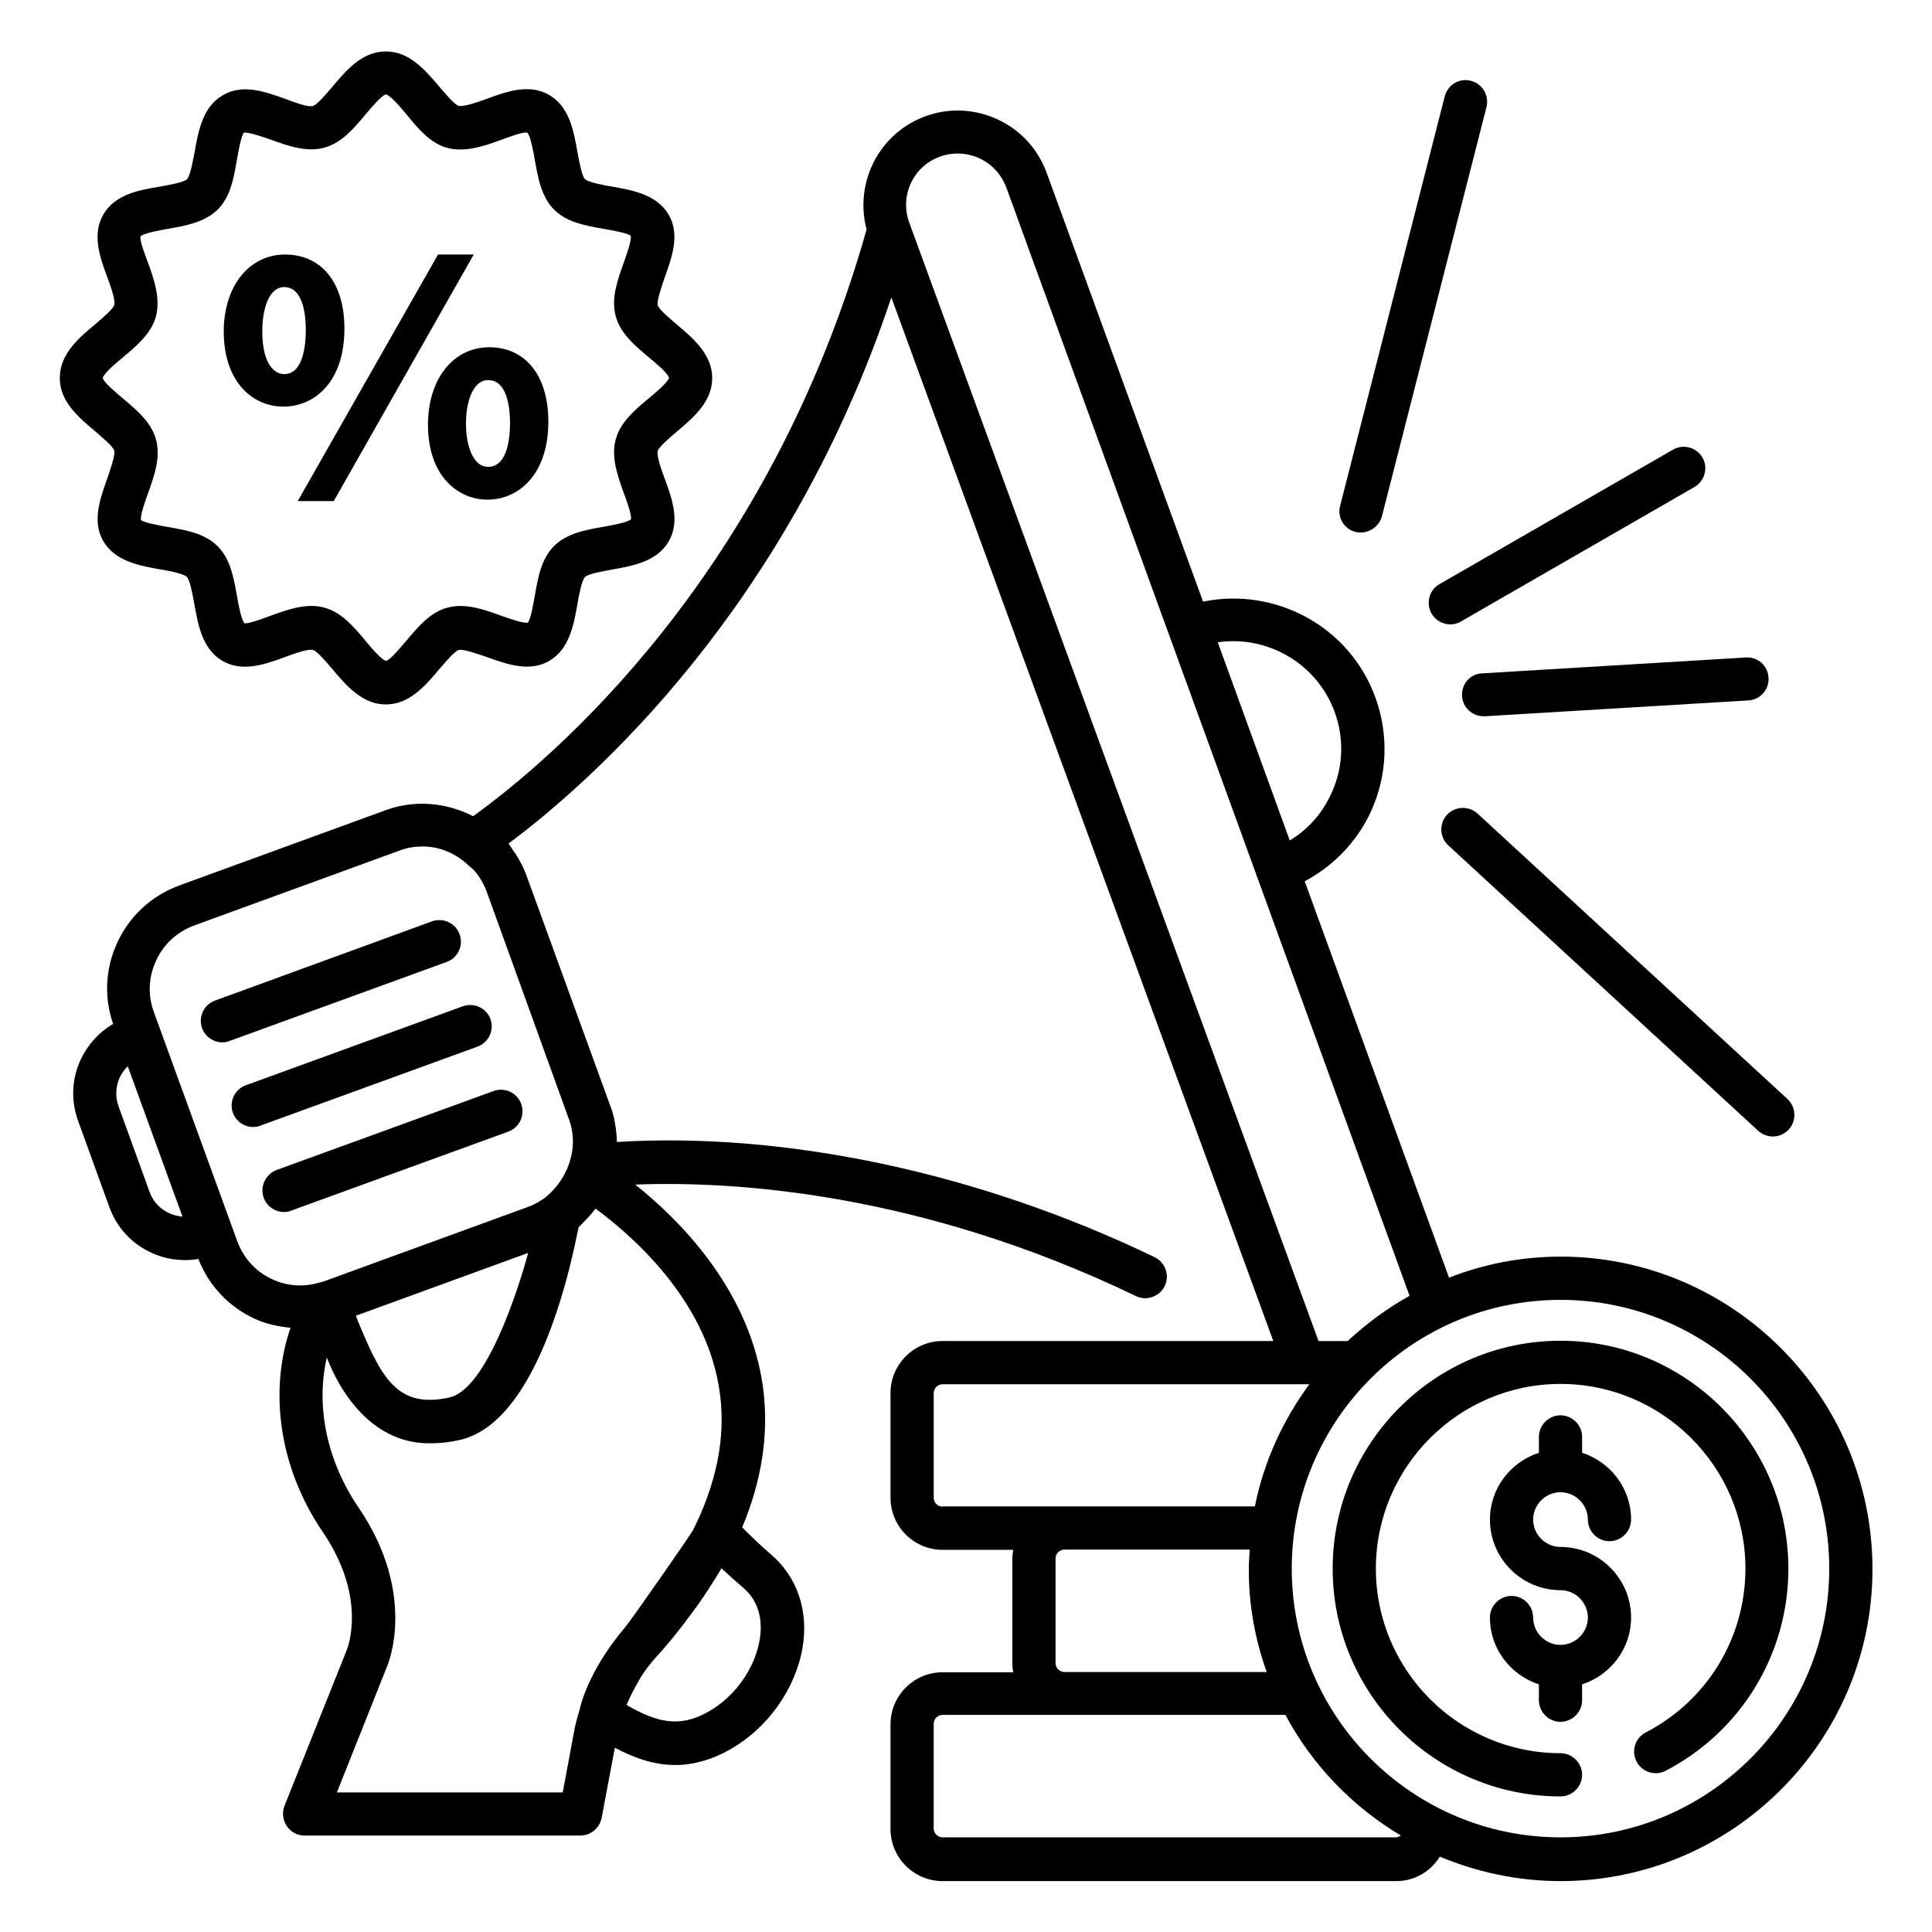
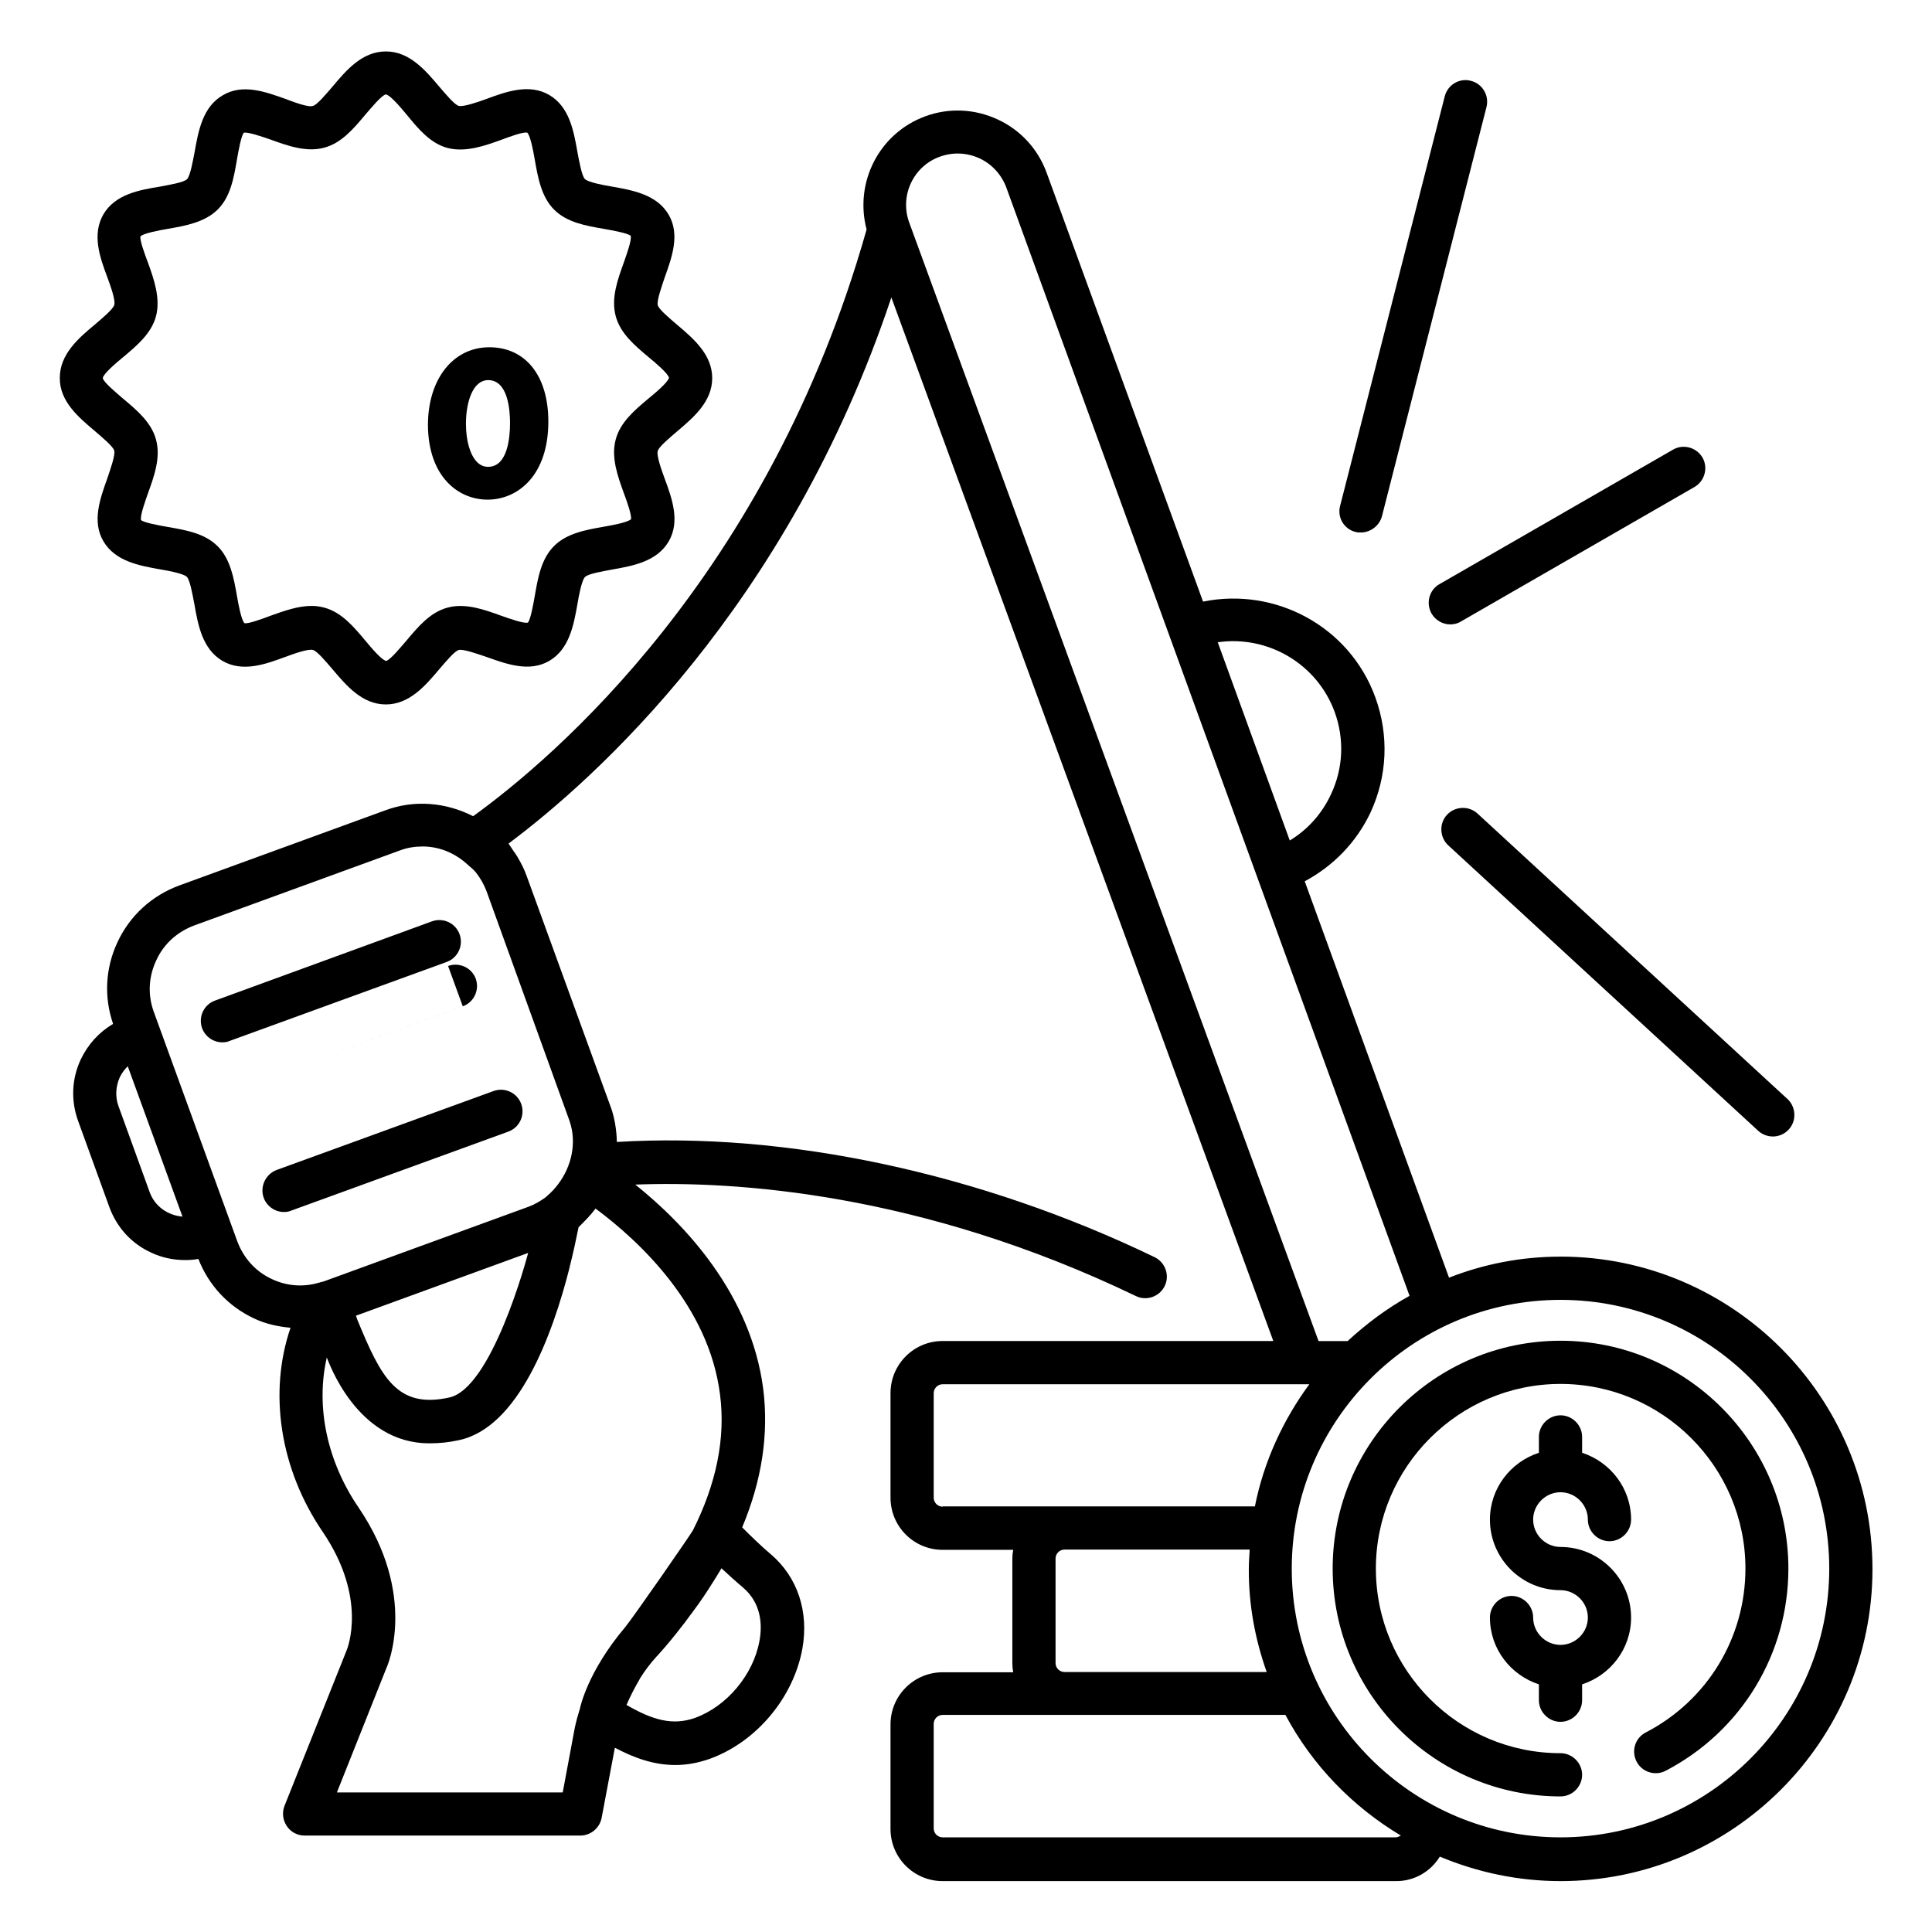
<svg xmlns="http://www.w3.org/2000/svg" fill="#000000" width="800px" height="800px" version="1.1" viewBox="144 144 512 512">
  <g>
-     <path d="m232.45 276.79 37.098-65.34h-9.465l-37.176 65.34z" />
-     <path d="m219.09 251.76c8.09 0 16.184-6.336 16.184-20.688 0-12.137-6.031-19.617-15.727-19.617-9.543 0-16.258 8.398-16.258 20.457 0.074 13.738 8.016 19.848 15.801 19.848zm0.227-31.68c5.191 0 5.727 7.938 5.727 11.375 0 3.512-0.535 11.68-5.727 11.68-1.223 0-2.137-0.457-3.055-1.375-1.832-1.832-2.824-5.648-2.75-10.078 0.004-5.801 1.762-11.602 5.805-11.602z" />
    <path d="m257.41 256.64c0.078 13.664 8.016 19.77 15.801 19.77 8.016 0 16.105-6.414 16.105-20.688 0-12.137-6.031-19.695-15.648-19.695-9.617 0.004-16.258 8.477-16.258 20.613zm10.074-0.379c0-5.727 1.832-11.527 5.879-11.527 5.266 0 5.801 7.938 5.801 11.375 0 3.512-0.535 11.602-5.801 11.602-1.145 0-2.062-0.383-2.977-1.297-1.832-1.91-2.902-5.648-2.902-10.078z" />
    <path d="m503.2 284.96c0.457 0.152 0.992 0.152 1.449 0.152 2.519 0 4.887-1.754 5.574-4.273l27.711-108.47c0.762-3.055-1.07-6.184-4.121-6.945-3.055-0.84-6.184 1.07-6.945 4.121l-27.711 108.47c-0.844 3.055 0.988 6.184 4.043 6.945z" />
    <path d="m527.48 359.92c-2.137 2.289-1.984 5.953 0.305 8.09l82.137 75.648c1.07 0.992 2.519 1.527 3.894 1.527 1.527 0 3.055-0.609 4.199-1.832 2.137-2.289 1.984-5.953-0.305-8.09l-82.137-75.648c-2.293-2.137-5.957-1.984-8.094 0.305z" />
-     <path d="m531.45 328.4c0.152 3.055 2.672 5.418 5.727 5.418h0.383l69.77-4.199c3.129-0.152 5.574-2.902 5.344-6.031-0.152-3.129-2.824-5.574-6.031-5.344l-69.77 4.199c-3.207 0.078-5.574 2.75-5.422 5.957z" />
    <path d="m523.36 306.57c1.07 1.832 2.977 2.902 4.961 2.902 0.992 0 1.984-0.23 2.824-0.762l61.906-35.648c2.75-1.602 3.664-5.113 2.137-7.785-1.602-2.75-5.113-3.664-7.785-2.137l-61.906 35.648c-2.746 1.52-3.664 5.031-2.137 7.781z" />
    <path d="m265.8 391.6c-1.07-2.977-4.352-4.504-7.328-3.434l-57.48 20.992c-2.977 1.07-4.504 4.352-3.434 7.328 0.84 2.289 3.055 3.742 5.344 3.742 0.688 0 1.297-0.078 1.984-0.383l57.48-20.914c2.977-1.074 4.504-4.356 3.434-7.332z" />
-     <path d="m266.64 410.68-57.48 20.918c-2.977 1.07-4.504 4.352-3.434 7.328 0.84 2.289 3.055 3.742 5.344 3.742 0.688 0 1.297-0.078 1.984-0.383l57.48-20.914c2.977-1.07 4.504-4.352 3.434-7.328-1.066-2.902-4.352-4.43-7.328-3.363z" />
+     <path d="m266.64 410.68-57.48 20.918l57.48-20.914c2.977-1.07 4.504-4.352 3.434-7.328-1.066-2.902-4.352-4.43-7.328-3.363z" />
    <path d="m213.89 461.45c0.84 2.289 3.055 3.742 5.344 3.742 0.688 0 1.297-0.078 1.984-0.383l57.48-20.914c2.977-1.07 4.504-4.352 3.434-7.328-1.07-2.977-4.352-4.504-7.328-3.434l-57.48 20.914c-2.977 1.141-4.504 4.426-3.434 7.402z" />
    <path d="m169.24 258.32c1.754 1.527 4.734 3.969 5.039 5.113 0.305 1.223-1.07 5.039-1.832 7.328-1.91 5.344-4.121 11.375-1.07 16.641 3.129 5.344 9.465 6.488 15.039 7.481 2.367 0.383 6.258 1.145 7.098 1.984 0.84 0.84 1.527 4.809 1.984 7.176 0.992 5.648 2.137 11.984 7.481 15.113 5.266 3.055 11.297 0.918 16.641-1.07 2.289-0.84 6.106-2.215 7.328-1.832 1.145 0.305 3.586 3.281 5.113 5.039 3.742 4.426 7.938 9.391 14.199 9.391 6.258 0 10.535-5.039 14.199-9.391 1.527-1.754 3.969-4.734 5.113-5.039 1.223-0.305 5.039 1.07 7.328 1.832 5.344 1.91 11.375 4.121 16.641 1.07 5.344-3.129 6.488-9.465 7.481-15.039 0.383-2.367 1.145-6.258 1.984-7.176 0.84-0.918 4.809-1.527 7.098-1.984 5.648-0.992 11.984-2.137 15.113-7.481 3.055-5.266 0.918-11.297-1.07-16.641-0.84-2.289-2.215-6.106-1.832-7.328 0.305-1.145 3.281-3.586 5.039-5.113 4.426-3.742 9.391-7.938 9.391-14.199 0-6.258-5.039-10.535-9.391-14.199-1.754-1.527-4.734-3.969-5.039-5.113-0.305-1.223 1.07-5.039 1.832-7.328 1.91-5.344 4.121-11.375 1.07-16.641-3.129-5.344-9.465-6.488-15.113-7.481-2.367-0.383-6.258-1.145-7.098-1.984-0.84-0.84-1.527-4.809-1.984-7.176-0.992-5.648-2.137-11.984-7.481-15.113-5.266-3.055-11.297-0.918-16.641 1.07-2.289 0.84-6.106 2.137-7.328 1.832-1.145-0.305-3.586-3.281-5.113-5.039-3.742-4.426-7.938-9.391-14.199-9.391-6.336 0-10.535 5.039-14.199 9.391-1.527 1.754-3.969 4.734-5.113 5.039-1.219 0.457-5.035-0.992-7.25-1.832-5.344-1.906-11.375-4.121-16.641-0.992-5.344 3.055-6.488 9.465-7.481 15.039-0.457 2.367-1.145 6.258-1.984 7.176s-4.809 1.527-7.098 1.984c-5.652 0.914-11.988 2.059-15.117 7.402-3.051 5.344-0.914 11.375 1.07 16.641 0.84 2.289 2.215 6.106 1.832 7.328-0.305 1.148-3.281 3.59-5.039 5.117-4.426 3.664-9.391 7.938-9.391 14.199-0.074 6.258 4.965 10.457 9.391 14.195zm7.328-19.617c3.742-3.129 7.559-6.336 8.777-10.914 1.223-4.734-0.531-9.773-2.137-14.199-0.84-2.215-2.215-5.953-1.984-6.949 0.84-0.84 4.961-1.602 7.176-1.984 4.887-0.84 9.848-1.754 13.281-5.113 3.438-3.434 4.277-8.395 5.117-13.281 0.383-2.215 1.145-6.414 1.832-7.098 1.145-0.23 4.887 1.07 7.098 1.832 4.426 1.602 9.465 3.434 14.199 2.137 4.582-1.223 7.785-5.039 10.914-8.777 1.527-1.754 4.273-5.113 5.418-5.344 1.223 0.23 3.969 3.512 5.496 5.344 3.055 3.738 6.262 7.633 10.844 8.852 4.734 1.223 9.77-0.535 14.199-2.137 2.215-0.84 5.953-2.215 6.945-1.91 0.84 0.84 1.602 4.961 1.984 7.176 0.84 4.809 1.754 9.848 5.113 13.207 3.434 3.434 8.398 4.273 13.207 5.113 2.215 0.383 6.414 1.145 7.098 1.832 0.305 1.145-1.07 4.887-1.832 7.098-1.602 4.426-3.434 9.465-2.137 14.199 1.223 4.582 5.039 7.785 8.777 10.914 1.754 1.449 5.039 4.199 5.344 5.418-0.305 1.223-3.586 3.969-5.344 5.418-3.742 3.129-7.559 6.336-8.777 10.914-1.297 4.734 0.535 9.77 2.137 14.199 0.84 2.215 2.137 5.953 1.91 6.945-0.84 0.84-4.961 1.602-7.176 1.984-4.809 0.84-9.848 1.754-13.207 5.113-3.434 3.434-4.273 8.398-5.113 13.207-0.383 2.215-1.145 6.414-1.832 7.098-1.145 0.305-4.887-1.07-7.098-1.832-4.426-1.602-9.465-3.434-14.199-2.137-4.582 1.223-7.785 5.039-10.914 8.777-1.527 1.754-4.273 5.113-5.344 5.344-1.223-0.23-3.969-3.512-5.496-5.344-3.129-3.742-6.336-7.559-10.914-8.777-1.145-0.305-2.215-0.457-3.359-0.457-3.664 0-7.406 1.375-10.84 2.594-2.215 0.84-5.953 2.215-6.945 1.984-0.84-0.84-1.602-4.961-1.984-7.176-0.84-4.809-1.754-9.848-5.113-13.207-3.434-3.434-8.398-4.273-13.207-5.113-2.215-0.383-6.414-1.145-7.098-1.832-0.305-1.145 1.07-4.887 1.832-7.098 1.602-4.426 3.434-9.465 2.137-14.199-1.223-4.582-5.039-7.785-8.777-10.914-1.754-1.527-5.113-4.273-5.344-5.418 0.223-1.215 3.582-4.039 5.336-5.488z" />
    <path d="m557.55 539.46c3.969 0 7.25 3.281 7.25 7.25 0 3.129 2.594 5.727 5.727 5.727 3.129 0 5.727-2.594 5.727-5.727 0-8.32-5.496-15.266-12.977-17.711v-4.199c0-3.129-2.594-5.727-5.727-5.727-3.129 0-5.727 2.594-5.727 5.727v4.199c-7.481 2.441-12.977 9.391-12.977 17.711 0 10.305 8.398 18.703 18.703 18.703 3.969 0 7.25 3.281 7.25 7.25s-3.281 7.25-7.25 7.25-7.25-3.281-7.25-7.25c0-3.129-2.594-5.727-5.727-5.727-3.129 0-5.727 2.594-5.727 5.727 0 8.32 5.496 15.266 12.977 17.711v4.199c0 3.129 2.594 5.727 5.727 5.727 3.129 0 5.727-2.594 5.727-5.727v-4.199c7.481-2.441 12.977-9.391 12.977-17.711 0-10.305-8.398-18.703-18.703-18.703-3.969 0-7.25-3.281-7.25-7.25-0.004-3.965 3.281-7.25 7.25-7.25z" />
    <path d="m557.55 477.02c-10.457 0-20.383 1.984-29.543 5.574l-38.242-105.04c7.559-4.047 13.664-10.305 17.406-18.168 4.504-9.695 4.961-20.535 1.297-30.609-6.871-18.855-26.566-29.234-45.648-25.344l-41.453-113.66c-2.289-6.258-6.871-11.297-12.977-14.121-6.106-2.824-12.902-3.129-19.16-0.84-12.289 4.504-18.855 17.559-15.574 30-25.949 91.828-83.125 140.23-104.27 155.49-7.023-3.586-15.418-4.504-23.359-1.527l-54.426 19.848c-7.328 2.672-13.207 8.016-16.488 15.113-3.207 6.871-3.586 14.504-1.145 21.602-3.742 2.215-6.641 5.418-8.551 9.391-2.441 5.191-2.672 10.992-0.688 16.41l8.246 22.746c1.984 5.418 5.879 9.695 11.07 12.062 2.902 1.375 5.953 1.984 9.008 1.984 1.145 0 2.367-0.078 3.512-0.305 2.75 7.023 7.938 12.594 14.809 15.801 3.055 1.449 6.336 2.137 9.617 2.441-5.879 17.176-2.824 37.48 8.551 54.121 11.91 17.559 6.566 30.84 6.258 31.527l-16.41 41.066c-0.688 1.754-0.457 3.742 0.609 5.344 1.07 1.602 2.824 2.519 4.734 2.519h73.051c2.75 0 5.113-1.984 5.648-4.656l3.512-18.625c4.887 2.594 10.152 4.582 16.031 4.582 2.977 0 6.031-0.535 9.238-1.68 12.289-4.504 22.062-16.184 24.426-29.16 1.754-9.848-1.297-19.008-8.398-25.039-2.441-2.062-4.961-4.504-7.559-7.098 5.191-12.367 7.098-24.656 5.574-36.719-3.281-25.191-20.84-43.664-33.895-54.121 26.031-0.992 75.418 1.984 132.67 29.543 2.824 1.375 6.258 0.152 7.633-2.672 1.375-2.824 0.152-6.258-2.672-7.633-46.184-22.289-97.633-33.281-142.52-30.535 0-0.84-0.152-5.574-1.754-9.617l-22.137-60.84c-0.609-1.754-1.449-3.359-2.367-4.961-0.305-0.535-0.688-1.07-1.07-1.602-0.457-0.688-0.918-1.375-1.375-2.062 22.594-16.871 73.969-62.52 101.45-144.73l101.22 276.56h-87.629c-7.633 0-13.816 6.184-13.816 13.816v27.711c0 7.633 6.184 13.816 13.816 13.816h18.703c-0.152 0.762-0.23 1.527-0.23 2.367v27.711c0 0.762 0.078 1.602 0.23 2.367h-18.703c-7.633 0-13.816 6.184-13.816 13.816v27.711c0 7.633 6.184 13.816 13.816 13.816h120.23c4.809 0 9.082-2.519 11.527-6.488 9.848 4.121 20.688 6.488 31.984 6.488 45.57 0 82.672-37.098 82.672-82.672-0.004-45.73-37.102-82.828-82.672-82.828zm-373.89-17.098-8.246-22.746c-0.918-2.519-0.762-5.191 0.305-7.633 0.535-1.145 1.297-2.137 2.137-2.977l14.504 39.848c-3.812-0.309-7.324-2.676-8.699-6.492zm157.1 104.66c5.113 4.273 5.266 10.152 4.504 14.273-1.602 8.93-8.625 17.328-17.023 20.383-5.953 2.137-11.297 0.609-18.242-3.434 0 0 0-0.078 0.078-0.078 0.918-2.137 1.984-4.199 3.129-6.184 0.152-0.305 0.305-0.535 0.457-0.84 1.297-2.062 2.75-3.969 4.352-5.727l0.078-0.078c0.078-0.078 0.078-0.078 0.152-0.152 2.289-2.519 4.426-5.113 6.414-7.711 0.609-0.762 1.145-1.449 1.68-2.215 1.91-2.519 3.742-5.039 5.344-7.559 0.383-0.535 0.688-1.145 1.07-1.68 0.84-1.297 1.68-2.672 2.441-3.969 1.902 1.762 3.734 3.441 5.566 4.969zm-38.93-100.3c11.602 8.625 30 25.727 32.977 49.234 1.527 11.602-0.992 23.738-7.176 36.031-0.609 1.145-15.801 23.055-17.938 25.648-10.078 11.91-11.984 21.449-11.984 21.527-0.535 1.68-0.992 3.359-1.375 5.113l-3.207 17.176h-59.848l13.129-32.977c0.383-0.762 8.32-19.312-7.328-42.441-8.473-12.367-11.449-26.945-8.473-39.848 0.305 0.609 7.785 22.902 27.328 22.746h0.078c2.367 0 4.887-0.23 7.633-0.84 15.727-3.359 24.734-27.711 29.312-45.801v-0.078c0.992-3.894 1.754-7.481 2.367-10.535 1.602-1.598 3.207-3.203 4.504-4.957zm-63.512 28.395 45.648-16.641c-0.535 2.062-9.695 35.879-20.914 38.32-13.895 3.055-18.09-5.418-24.352-20.609-0.078-0.305-0.23-0.688-0.383-1.07zm56.566-51.754c0.535 1.527 0.84 3.055 0.918 4.656 0.305 5.801-2.367 11.527-6.793 15.344-0.305 0.305-0.535 0.457-0.535 0.457-1.297 0.918-2.672 1.754-4.273 2.367l-54.426 19.848c-0.305 0.078-0.609 0.152-0.918 0.23 0 0-0.078 0-0.078 0.078h-0.078-0.23c-0.078 0-0.078 0.078-0.152 0.078-4.047 1.145-8.32 0.84-12.215-0.992-4.352-1.984-7.559-5.574-9.238-10.078l-22.137-60.84c-1.598-4.43-1.371-9.238 0.691-13.59 1.984-4.352 5.574-7.559 10.078-9.238l54.426-19.848c1.984-0.762 4.047-1.07 6.106-1.07 4.504 0 8.703 1.832 11.984 4.887 0.762 0.688 1.602 1.297 2.215 2.137 1.07 1.375 1.984 2.977 2.672 4.734zm202.82-108.24c2.594 7.176 2.289 14.887-0.992 21.832-2.367 5.113-6.184 9.391-10.914 12.215l-19.082-52.52c13.125-1.91 26.254 5.57 30.988 18.473zm-112.75-129.7c-2.594-7.098 1.07-14.961 8.168-17.48 3.434-1.223 7.098-1.07 10.457 0.457 3.281 1.527 5.801 4.273 7.098 7.711l106.87 293.74c-5.953 3.281-11.449 7.406-16.41 11.984h-7.711zm8.855 340.3c-1.297 0-2.367-1.07-2.367-2.367v-27.711c0-1.297 1.07-2.367 2.367-2.367h97.176c-6.945 9.465-12.062 20.457-14.426 32.367l-82.75 0.004zm85.875 43.816h-53.586c-1.297 0-2.367-1.07-2.367-2.367v-27.711c0-1.297 1.07-2.367 2.367-2.367h49.082c-0.078 1.68-0.23 3.281-0.23 4.961-0.074 9.699 1.68 18.859 4.734 27.484zm34.273 43.816h-120.15c-1.297 0-2.367-1.07-2.367-2.367v-27.711c0-1.297 1.07-2.367 2.367-2.367h90.84c7.098 13.281 17.711 24.273 30.609 31.984-0.613 0.309-1.07 0.461-1.301 0.461zm43.59 0c-39.234 0-71.219-31.906-71.219-71.219 0-39.234 31.906-71.219 71.219-71.219s71.219 31.906 71.219 71.219-31.984 71.219-71.219 71.219z" />
    <path d="m557.55 499.31c-33.281 0-60.379 27.098-60.379 60.379s27.098 60.379 60.379 60.379c3.129 0 5.727-2.594 5.727-5.727 0-3.129-2.594-5.727-5.727-5.727-27.023 0-48.93-21.984-48.93-48.93 0-26.945 21.984-48.93 48.93-48.93 27.023 0 49.008 21.984 49.008 48.93 0 18.32-10.078 34.961-26.41 43.434-2.824 1.449-3.894 4.887-2.441 7.711 1.449 2.824 4.961 3.894 7.711 2.441 20.074-10.457 32.52-30.992 32.52-53.586-0.008-33.273-27.105-60.375-60.387-60.375z" />
  </g>
</svg>